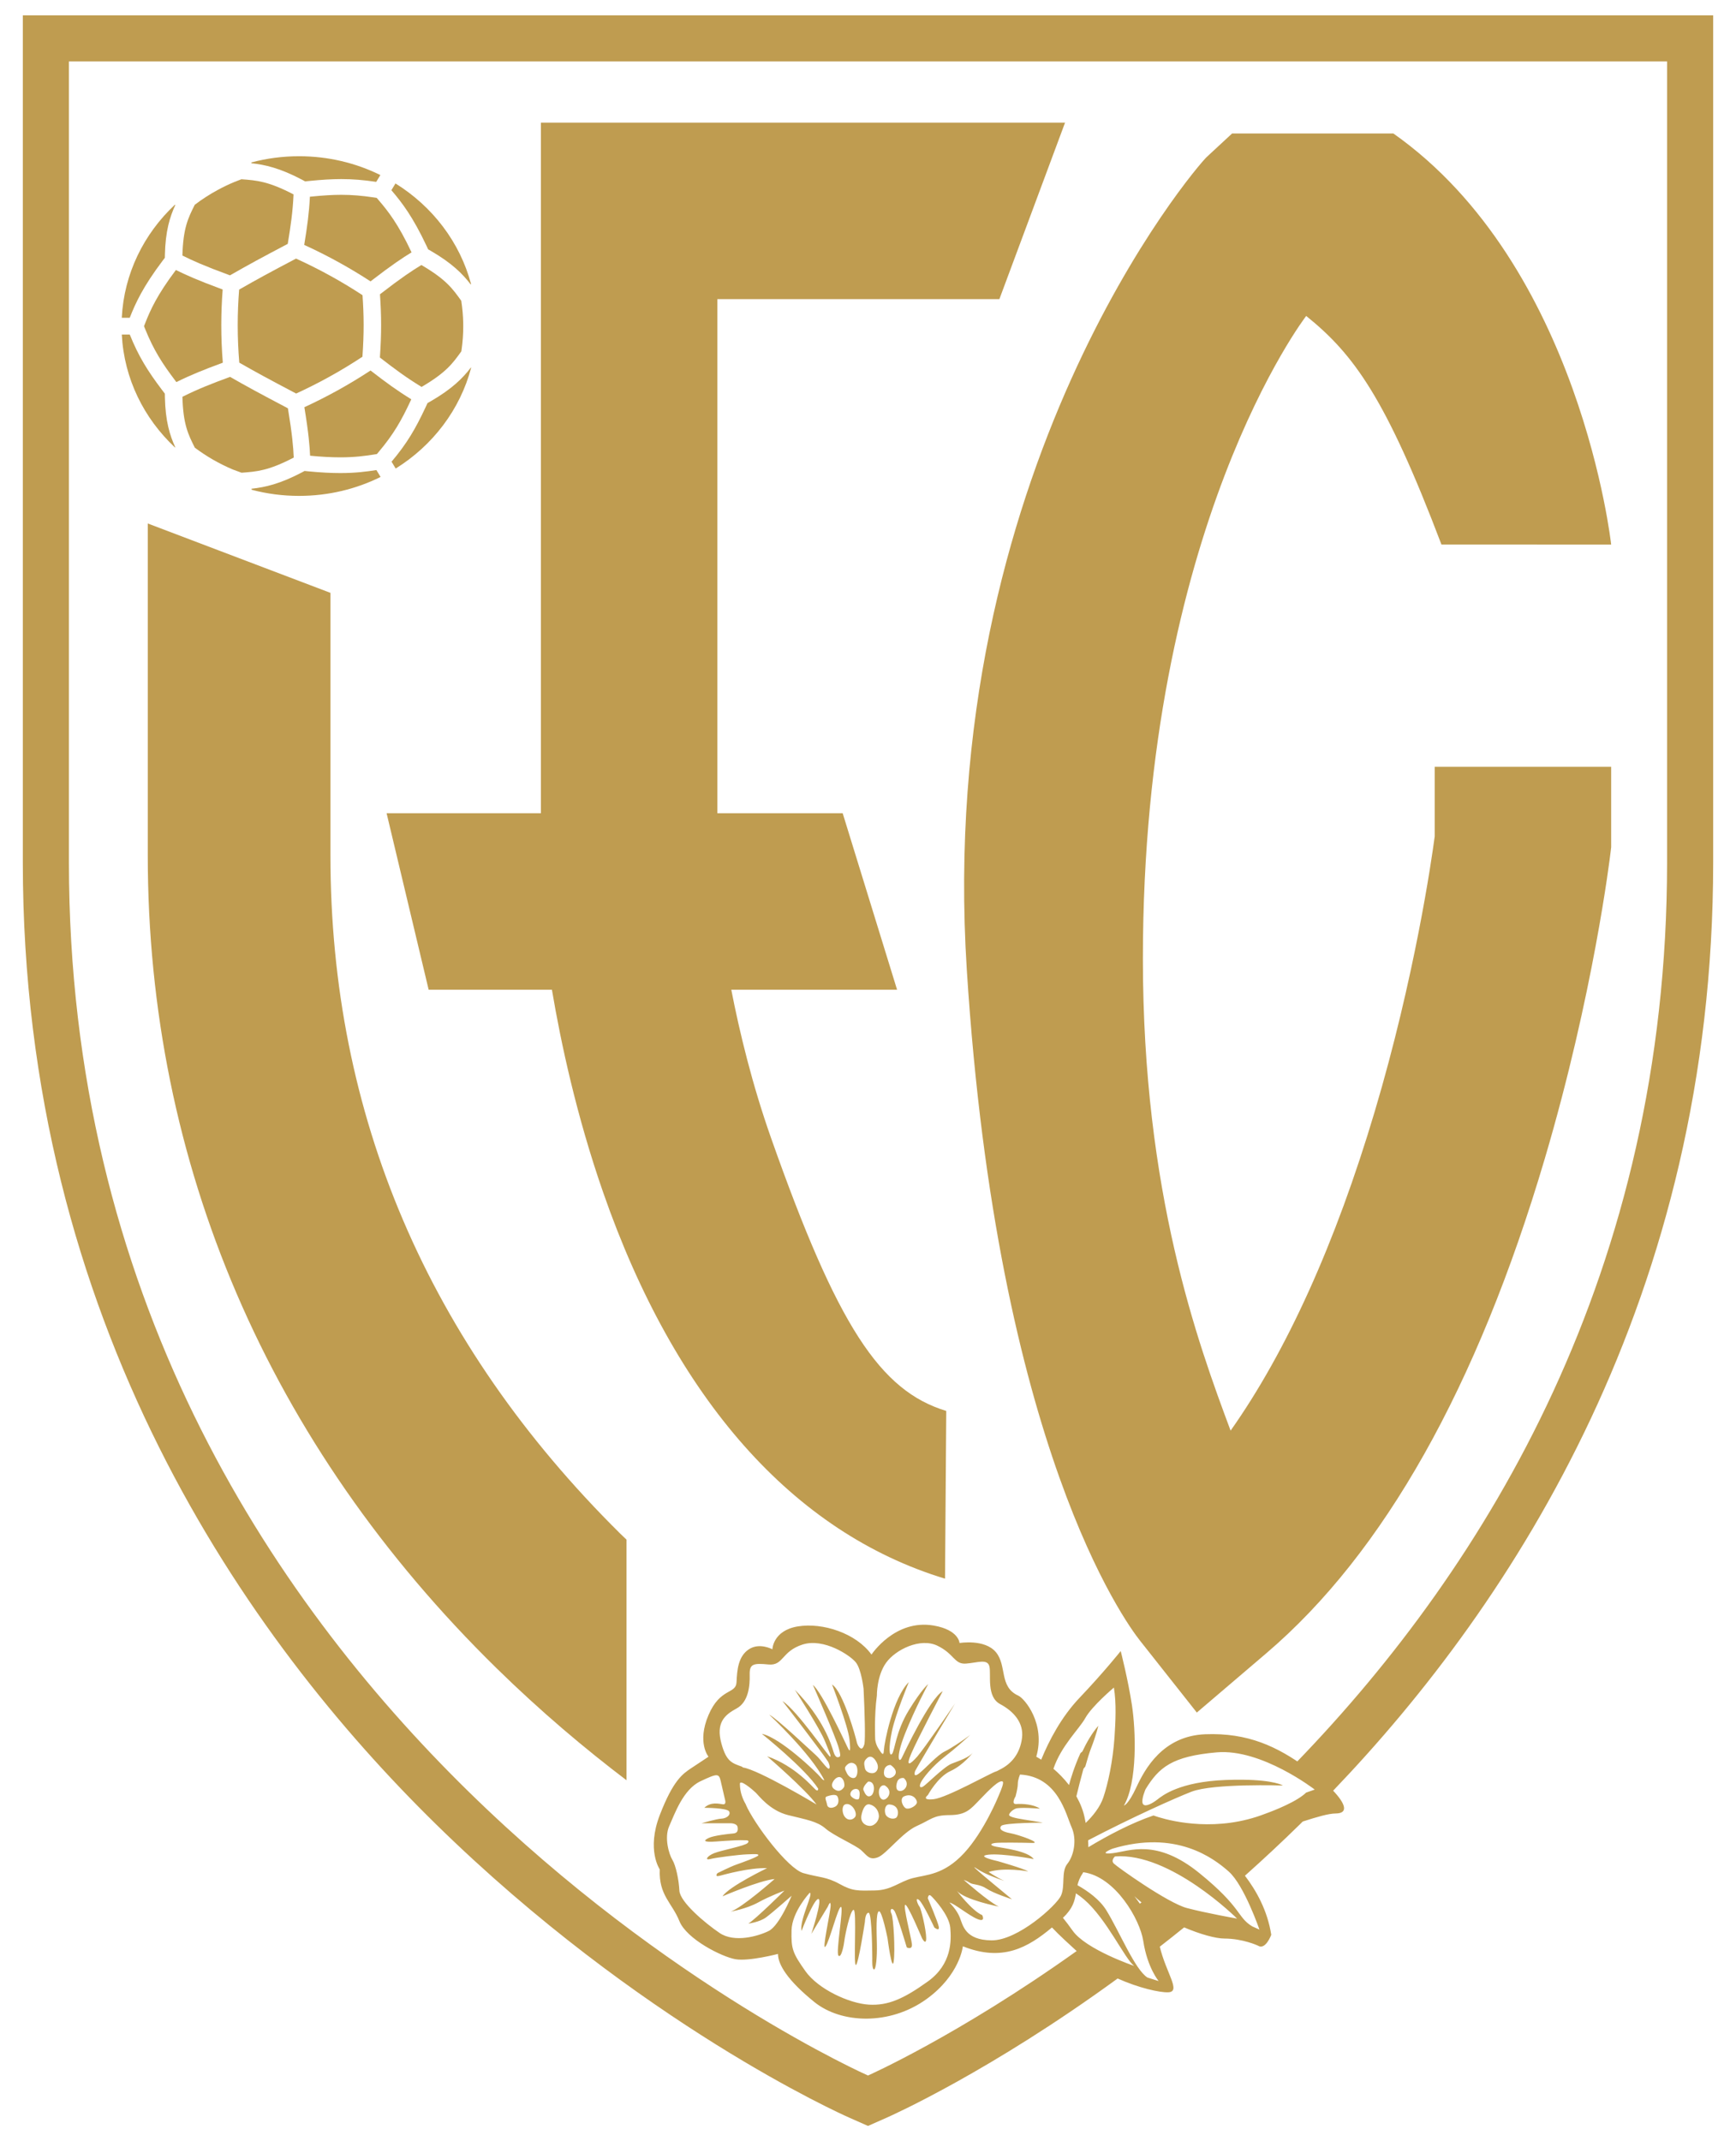
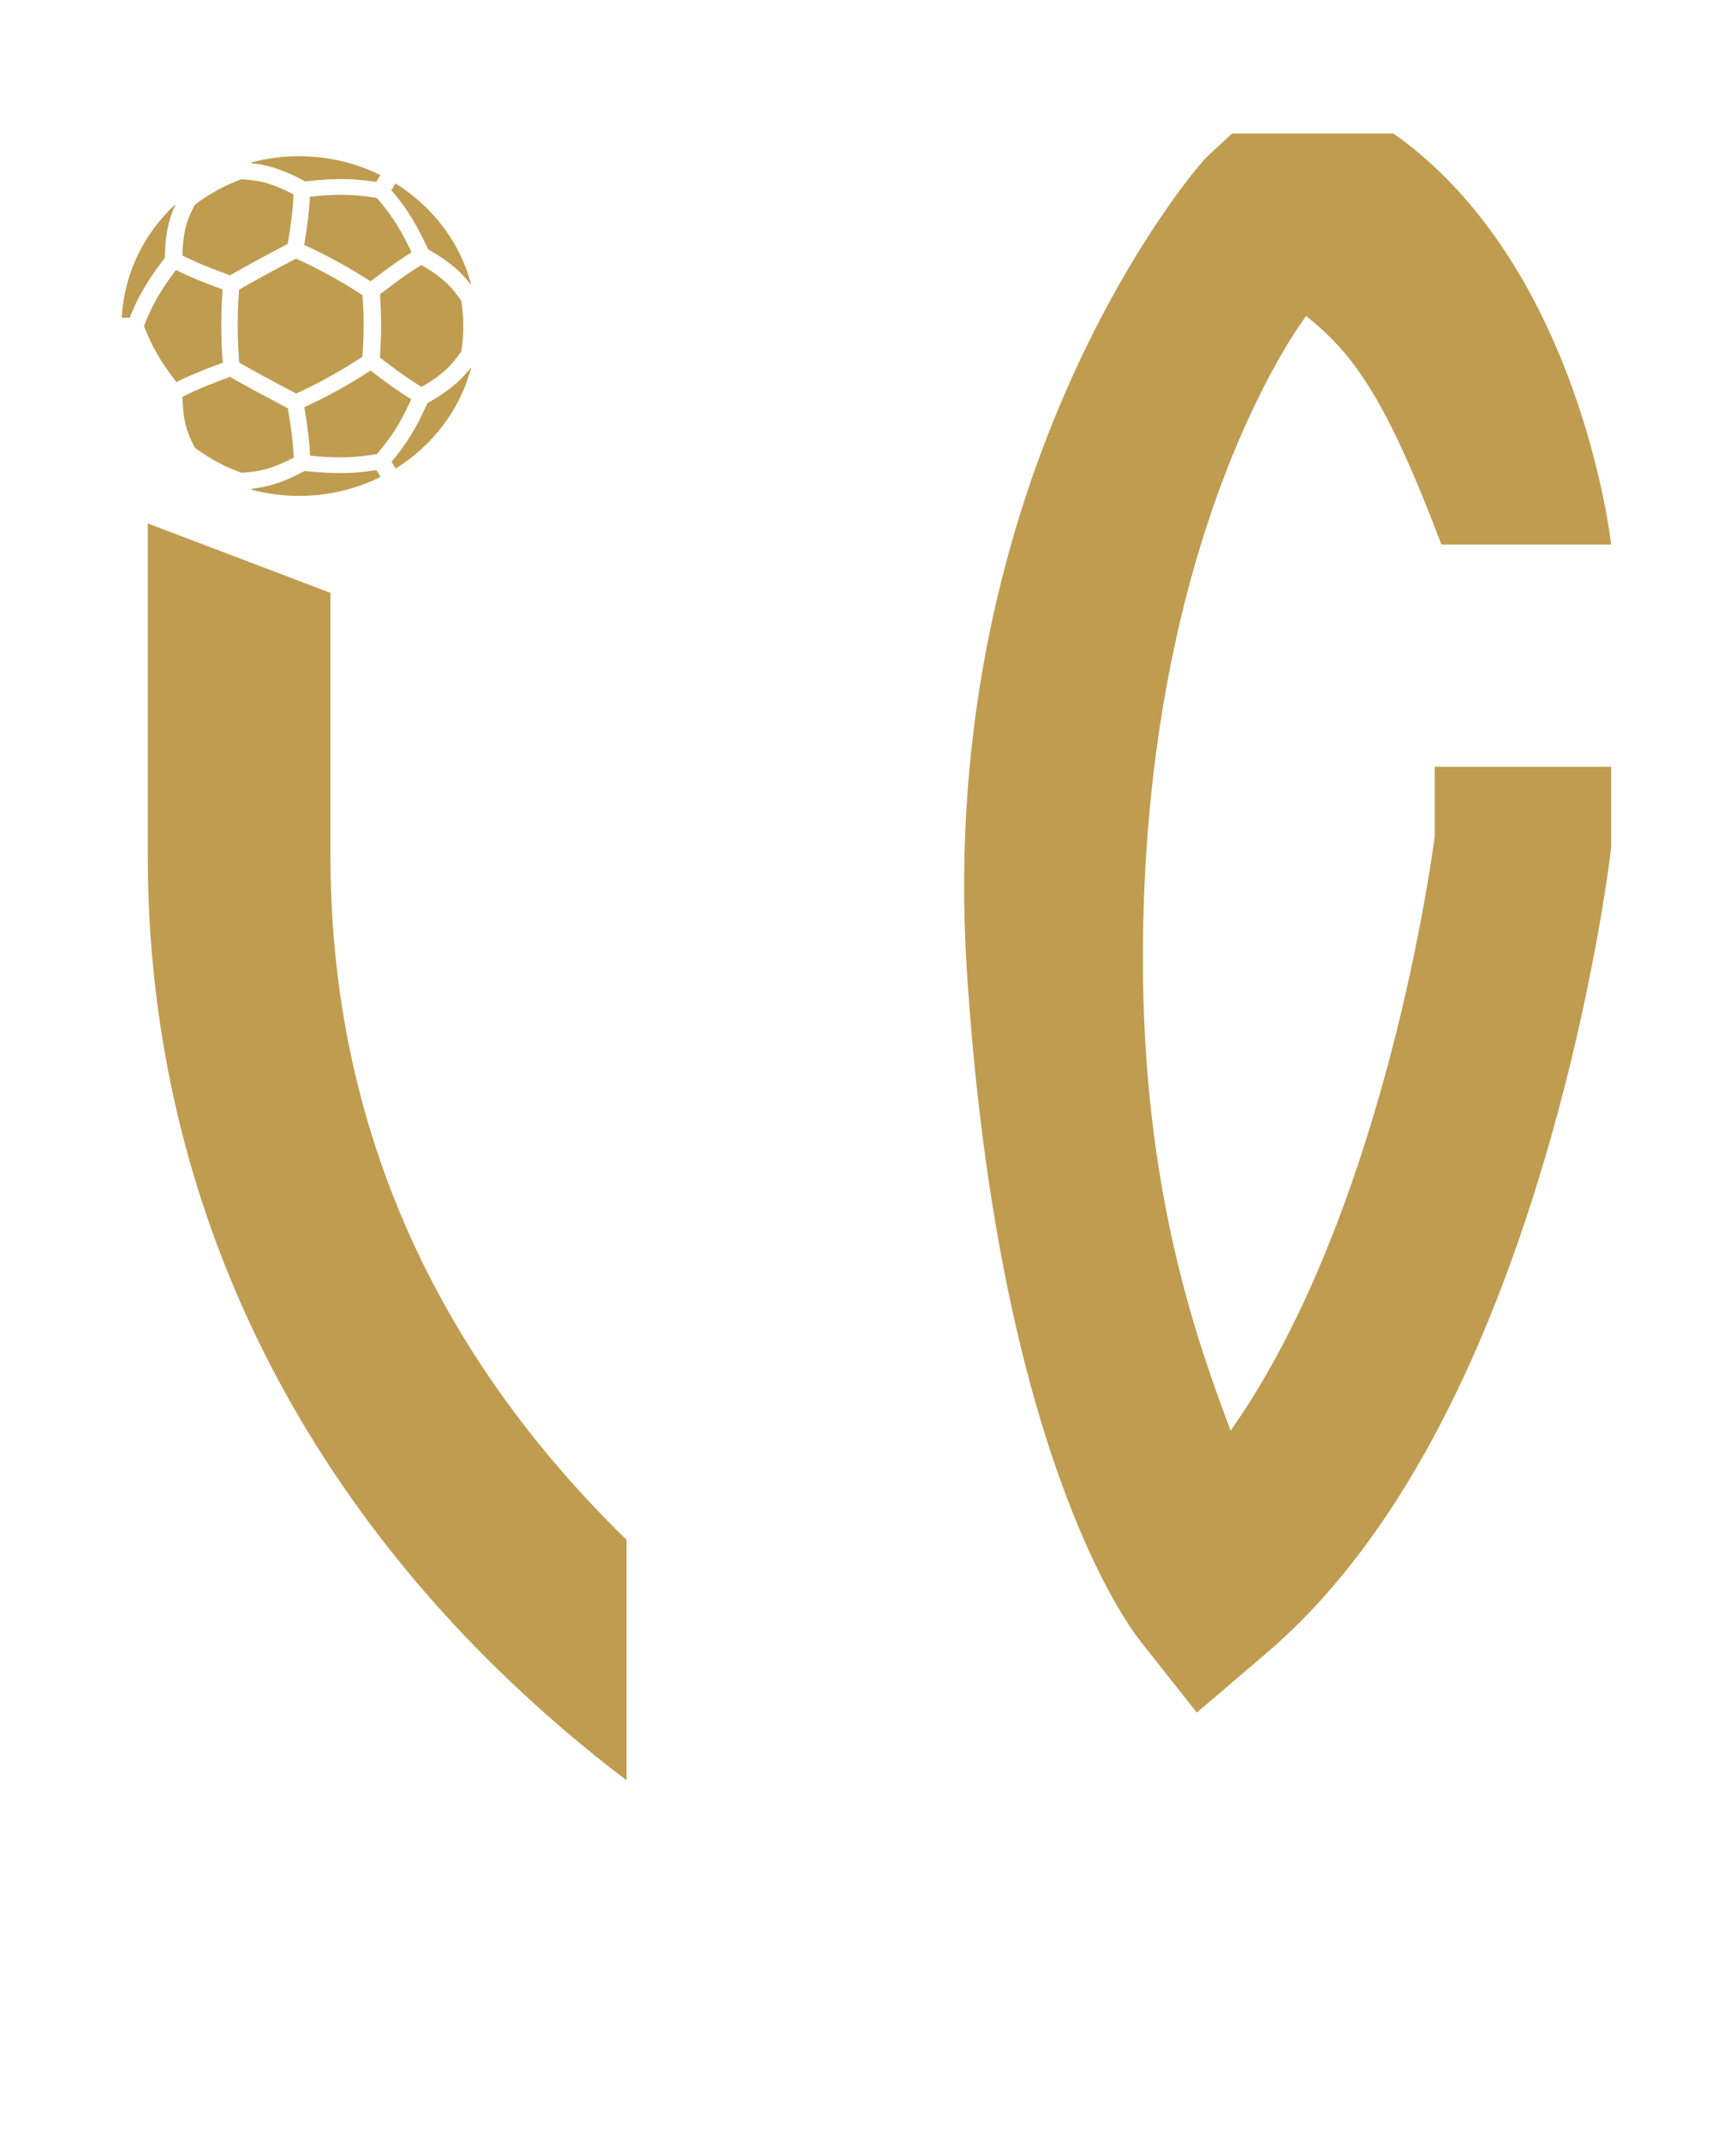
<svg xmlns="http://www.w3.org/2000/svg" id="_レイヤー_1" data-name="レイヤー_1" version="1.1" viewBox="0 0 300 370">
  <defs>
    <style>
      .st0 {
        fill: #bf9c50;
      }
    </style>
  </defs>
  <g>
    <g>
-       <path class="st0" d="M133.233,196.601c-3.262-9.256-5.437-18.28-6.858-25.578h28.65l-9.399-30.492h-21.659V51.685h48.739l11.347-30.492h-90.578v119.337h-26.666l7.267,30.492h21.303c1.537,9.135,4.24,21.769,8.857,35.035,12.427,35.705,32.855,58.781,59.075,66.735l.212-28.986c-11.423-3.465-18.81-14.627-30.291-47.206Z" />
      <path class="st0" d="M225.725,54.595s-28.221,36.55-28.221,111.062c0,40.428,9.48,66.348,15.158,81.554,9.674-13.697,18.138-32.377,24.913-55.167,6.895-23.186,9.792-43.266,10.361-47.526v-12.014h30.492v13.89l-.107.895c-.117.988-2.964,24.506-11.369,52.938-11.646,39.397-27.825,68.138-48.087,85.425l-12.041,10.273-9.815-12.418c-2.51-3.176-24.675-33.412-29.934-115.909-5.506-86.37,39.716-138.855,41.468-140.477l4.383-4.06h27.857c32.375,22.807,37.645,71.045,37.645,71.045l-29.33-.012c-9.615-25.314-15.122-32.849-23.373-39.499Z" />
    </g>
    <g>
      <path class="st0" d="M65.664,50.85c3.758-2.908,5.53-4.065,7.135-5.043.007-.004.015-.009.021-.014,4.25,2.487,5.382,4.07,6.884,6.172.006.031.013.064.02.096.189,1.234.299,2.482.325,3.736.002.198.005.403.005.601,0,1.338-.094,2.683-.287,4.022-.014.095-.029.193-.044.291-1.496,2.091-2.637,3.671-6.868,6.148-.032-.019-.067-.04-.099-.06-2.55-1.556-4.488-2.995-7.105-5.019.147-2.145.21-3.958.209-5.615.001-1.882-.081-3.569-.197-5.316Z" />
      <path class="st0" d="M62.841,56.166c0,1.6-.061,3.362-.207,5.477-1.809,1.195-3.729,2.364-5.753,3.482l-.001.001c-1.913,1.057-3.822,2.013-5.705,2.878-5.004-2.637-6.968-3.705-9.823-5.338-.176-2.085-.272-4.247-.272-6.469-.001-2.112.088-4.168.246-6.156,3.339-1.908,5.083-2.853,9.832-5.356,1.975.897,3.978,1.896,5.99,3.008,1.928,1.065,3.764,2.178,5.499,3.316.117,1.721.194,3.345.194,5.159Z" />
      <path class="st0" d="M33.66,35.382c.002-.002.005-.004.008-.006,1.253-.952,2.595-1.818,4.012-2.583.911-.493,1.857-.944,2.83-1.35.481-.193.867-.344,1.205-.469,2.646.193,4.647.347,9.012,2.618-.001.035-.002.07-.004.105-.134,2.905-.47,5.239-.997,8.442-4.786,2.524-6.595,3.503-9.986,5.441-4.544-1.67-6.49-2.565-8.182-3.407-.012-.005-.024-.012-.036-.017.126-4.753.989-6.484,2.137-8.773Z" />
      <path class="st0" d="M40.236,81.132c-1.189-.505-2.35-1.082-3.472-1.73-1.07-.617-2.104-1.3-3.098-2.045-1.151-2.296-2.016-4.029-2.142-8.792.034-.017.07-.035.104-.051,2.694-1.34,4.973-2.228,8.13-3.391,2.913,1.667,4.937,2.767,9.997,5.433.761,4.61.922,6.665,1.005,8.491 0.0.007.001.014.001.021-4.369,2.275-6.368,2.425-9.017,2.618-.468-.165-.956-.347-1.507-.554Z" />
      <path class="st0" d="M68.341,31.701c6.39,3.963,11.14,10.142,13.065,17.393-.021.016-.043.038-.064.055-1.377-1.8-3.221-3.677-6.948-5.831-.131-.076-.27-.153-.406-.229-.09-.194-.179-.39-.267-.578-2.374-5.055-4.273-7.53-6.085-9.641l.705-1.168Z" />
      <path class="st0" d="M43.46,28.063c2.614-.695,5.37-1.067,8.221-1.067,5.066,0,9.837,1.174,14.047,3.252l-.712,1.179c-2.214-.332-4.114-.484-6.035-.482-1.699,0-3.408.115-5.373.308-.286.028-.579.058-.878.09-.183-.101-.368-.202-.546-.295-3.813-2.012-6.437-2.601-8.755-2.842.01-.047.022-.099.031-.144Z" />
-       <path class="st0" d="M30.237,77.322c-5.356-5.014-8.798-11.876-9.189-19.517h1.376c1.519,3.773,3.084,6.278,5.55,9.542.168.223.34.448.516.679.002.201.002.402.006.596.083,4.169.86,6.639,1.802,8.682-.02.006-.042.013-.061.018Z" />
      <path class="st0" d="M28.496,44.099c-.003.145-.003.296-.004.445-.13.168-.261.338-.385.502-3.392,4.499-4.682,7.311-5.687,9.869h-1.375c.383-7.642,3.817-14.509,9.165-19.526.028.009.061.018.09.028-.942,2.042-1.72,4.512-1.804,8.683Z" />
      <path class="st0" d="M51.681,85.689c-2.836,0-5.579-.368-8.182-1.055-.011-.057-.025-.121-.038-.182,2.32-.242,4.947-.833,8.766-2.85.134-.069.271-.145.407-.219.221.022.441.045.655.066,2.171.209,3.971.296,5.525.296h.016c2.566,0,4.469-.244,6.22-.519l.718,1.19c-4.218,2.091-9.003,3.272-14.087,3.272Z" />
      <path class="st0" d="M68.378,80.961l-.712-1.181c2.655-3.144,4.139-5.691,5.859-9.364.117-.251.236-.507.356-.768.182-.101.364-.203.538-.303,3.732-2.156,5.58-4.036,6.958-5.838.014.011.029.026.042.036-1.913,7.258-6.655,13.446-13.04,17.419Z" />
      <path class="st0" d="M58.83,79.028c-1.563,0-3.272-.092-5.242-.281-.081-1.696-.239-3.799-.989-8.382,1.947-.899,3.864-1.869,5.702-2.884,1.939-1.071,3.865-2.234,5.73-3.458,2.716,2.096,4.594,3.47,7.045,4.975-.048.104-.097.208-.145.311-1.554,3.317-2.887,5.697-5.475,8.764l-.328.389-.537.084c-1.49.234-3.287.483-5.761.483h0Z" />
      <path class="st0" d="M30.478,66.023c-.068-.089-.135-.178-.201-.266-2.232-2.954-3.722-5.251-5.202-8.928l-.188-.467.193-.491c.896-2.282,2.045-4.873,5.317-9.215,1.576.781,3.553,1.699,8.083,3.37-.159,2.054-.239,4.129-.239,6.17-0,2.148.088,4.326.264,6.476-3.253,1.201-5.44,2.073-8.025,3.35h0Z" />
      <path class="st0" d="M64.03,48.62c-1.772-1.155-3.608-2.258-5.462-3.282-1.942-1.073-3.958-2.089-5.996-3.02.54-3.296.844-5.544.981-8.325.116-.012.23-.023.345-.034,2.071-.204,3.639-.295,5.082-.295h.036c1.75,0,3.516.143,5.559.449l.52.078.346.404c1.616,1.882,3.385,4.128,5.68,9.013-1.493.914-3.314,2.095-7.092,5.013h0Z" />
    </g>
    <path class="st0" d="M108.271,266.051c-.376-.366-.752-.71-1.128-1.083-33.204-32.896-50.039-72.302-50.039-117.126v-45.398l-31.567-11.987v57.386c0,53.227,20.845,101.787,60.283,140.433,7.655,7.501,15.296,13.923,22.451,19.353v-41.577Z" />
  </g>
-   <path class="st0" d="M296.056,149.021V2.646H3.944v146.376c0,79.54,38.847,134.302,71.435,166.236,35.151,34.444,69.937,50.029,71.4,50.675l3.22,1.423,3.219-1.422c1.011-.447,17.95-8.037,39.921-24.055,3.644,1.639,7.265,2.437,8.723,2.386,2.338-.081-.383-3.336-1.464-8.001.009.04.022.075.032.115,1.388-1.081,2.788-2.187,4.201-3.331,0-0-.001-0-.001-0,2.802,1.192,5.449,1.925,6.962,1.929,3.193.008,5.773,1.214,5.773,1.214,1.322.881,2.321-1.863,2.321-1.863-.639-4.15-2.56-7.606-4.547-10.209,3.141-2.803,6.309-5.752,9.48-8.859.167-.164.337-.337.504-.502,2.433-.792,4.504-1.388,5.673-1.392,2.336-.007,1.667-1.743-.416-3.943.002.001.002.002.003.003,31.231-32.585,65.673-85.504,65.673-160.402ZM186.053,337.14c-20.581,14.661-36.054,21.505-36.054,21.505,0,0-138.088-61-138.088-209.624V10.612h276.179v138.409c0,70.62-31.179,121.443-63.905,155.352.525.351,1.048.708,1.57,1.086-5.02-3.645-10.088-6.072-17.473-5.785s-10.474,6.088-11.903,9.165c-1.43,3.078-2.155,3.156-2.155,3.156,2.356-4.039,2.065-12.914,1.385-17.366-.681-4.452-1.938-9.331-1.938-9.331,0,0-2.871,3.617-7.142,8.109-3.103,3.263-5.262,7.38-6.595,10.659-.498-.314-.853-.511-.853-.511,1.646-5.68-2.013-10.059-3.099-10.548-3.371-1.518-1.936-5.173-3.872-7.505-1.937-2.333-6.294-1.593-6.294-1.593,0,0-.097-2.262-4.454-3.017-6.715-1.164-10.76,5.015-10.76,5.015-2.641-3.675-8.412-5.578-12.729-4.868-4.319.71-4.396,3.955-4.396,3.955,0,0-2.227-1.217-4.067,0-1.84,1.217-2.034,3.55-2.13,5.68-.097,2.13-2.808.913-4.842,5.68-2.033,4.767,0,7.201,0,7.201,0,0-1.549,1.014-3.002,1.989-1.452.975-3.098,2.068-5.422,8.1-2.323,6.032,0,9.385,0,9.385-.193,4.463,2.13,5.781,3.389,8.925,1.258,3.144,7.358,6.187,9.682,6.593s7.359-.913,7.359-.913c0,1.826,1.646,4.564,6.293,8.317,4.647,3.753,13.041,4.057,19.365-.507,5.778-4.17,6.293-9.128,6.293-9.128,6.842,2.731,11.246.219,15.395-3.255,1.253,1.335,2.953,2.878,5.196,4.932-.33-.303-.625-.572-.933-.854ZM187.045,302.653c-.121.086-.221.198-.335.293-1.054,2.315-1.704,4.485-1.974,5.503-.882-1.136-1.812-2.07-2.693-2.809,1.359-4.008,4.452-6.858,5.496-8.743,1.167-2.106,4.955-5.288,4.955-5.288.452,2.754.277,5.881.106,8.58-.293,4.238-1.138,8.064-1.932,10.409-.572,1.689-1.815,3.201-3.047,4.401-.066-.328-.118-.568-.118-.568-.265-1.512-.825-2.834-1.493-4.035.276-1.169.742-3.015,1.22-4.743.088-.14.222-.265.322-.401.364-1.297.726-2.487,1.004-3.19.872-2.213,1.247-3.852,1.247-3.852-1.105,1.282-2.023,2.876-2.758,4.444ZM172.61,310.221s-2.487,6.203-6.02,10.006c-3.534,3.803-6.536,3.702-8.86,4.31-2.323.609-3.658,2.079-6.525,2.13-2.866.051-3.834.152-6.11-1.116-2.275-1.268-3.534-1.116-6.245-1.876-2.712-.761-8.527-8.52-9.976-11.866,0,0,.037.036.047.045-.583-.972-1.044-2.161-1.061-3.593-.01-.904,2.18.977,2.712,1.477.532.499,2.421,3.105,5.616,3.907,3.195.802,5,1.055,6.47,2.323,1.47,1.268,5.164,2.84,6.173,3.753,1.009.913,1.409,1.775,2.879,1.217,1.47-.558,4.233-4.31,6.749-5.426,2.515-1.116,2.799-1.857,5.635-1.867,2.836-.01,3.61-.99,5.256-2.706,1.646-1.716,3.34-3.447,3.921-3.089.236.146-.143,1.194-.668,2.38.001-0.0.008-.01.008-.01ZM147.902,307.043c-.387.456-1.211.097-1.55-.636-.339-.733-.532-.9,0-1.425.594-.585,1.21-.388,1.55,0,.339.388.387,1.605,0,2.061ZM148.482,310.694c-.094.497-.977.188-1.384-.286-.407-.474.097-1.22.692-1.278.596-.058.934.297.692,1.565ZM147.098,312.012c.561.406,1.045,1.471.658,1.978-.387.507-1.194.659-1.734,0-.54-.659-.573-1.927,0-2.181.573-.253,1.077.203,1.077.203ZM145.82,308.868c-.339.456-.872.913-1.695.261-.823-.652.039-1.656.387-1.884,1.162-.761,1.646,1.167,1.307,1.623ZM144.707,310.408c.291.489.291,1.402-.339,1.757-.63.355-1.356.304-1.452-.355-.097-.659-.532-1.23,0-1.402.402-.13,1.5-.489,1.791,0ZM150.33,311.809c.887.244,1.457.965,1.547,1.877.091.913-.715,1.826-1.547,1.826-.831,0-1.703-.667-1.461-1.855s.721-2.052,1.461-1.848ZM149.233,309.375c-.267-.608.799-1.521.799-1.521,1.307-.101,1.162,2.028.495,2.434-.666.406-1.028-.304-1.294-.913ZM155.624,309.477c-.848.051-.848-.862-.557-1.626.29-.764,1.114-.605,1.114-.605,1.064.912.29,2.181-.557,2.232ZM158.456,311.464c-.049.516-1.114,1.157-1.758,1.056-.644-.101-1.333-1.73-.469-2.112,1.452-.641,2.275.54,2.227,1.056ZM154.806,314.142c-.552.304-1.628,0-1.821-.761s.052-1.609.716-1.572c1.83.101,1.656,2.029,1.105,2.333ZM153.701,307.245c-.591-0-1.104-.304-.911-1.316.192-1.012,1.115-.947,1.115-.947,1.84,1.286.387,2.264-.203,2.264ZM152.888,308.513c1.356.812.774,2.13,0,2.426-.775.296-1.21-1.006-.92-1.81.29-.804.92-.616.92-.616ZM172.696,305.825q0,0-.001 0c-.017.008-.03.021-.047.029l-.002-.006c-.207.133-.409.234-.587.28-.774.203-8.424,4.513-10.699,4.767-2.275.253-1.016-.71-1.016-.71,0,0,1.695-3.144,3.921-4.158,2.227-1.014,3.873-3.195,3.873-3.195-.678.862-2.372,1.42-3.68,1.927-1.307.507-4.405,3.651-4.938,3.956-.532.304-.725,0-.387-.71.339-.71,1.937-2.789,4.26-4.564,1.552-1.186,3.281-2.74,4.27-3.652-1.196.938-3.368,2.355-4.366,2.84-1.356.659-3.292,2.891-4.454,3.803-1.162.913-.702-.406-.702-.406,1.283-2.333,6.899-11.664,6.899-11.664,0,0-5.325,7.81-6.535,9.179-1.21,1.369-2.082,1.927-1.016-.558,1.064-2.485,5.422-10.751,5.422-10.751-2.227,1.268-6.681,10.7-7.092,11.562s-1.138.152.557-4.158c1.695-4.31,4.018-8.621,4.018-8.621,0,0-1.065.811-3.34,4.513-2.275,3.702-2.421,6.998-2.905,7.545s-.63-1.054,0-3.995c.63-2.941,2.905-8.418,2.905-8.418-2.759,2.738-4.26,10.599-4.309,11.765-.049,1.166-.387.558-.92-.253-.533-.812-.582-1.623-.582-1.623,0,0-.193-4.057.291-7.556,0,0-.048-3.398,1.598-5.68,1.646-2.282,5.906-4.361,8.859-2.941,2.953,1.42,2.905,3.246,4.938,3.093,2.033-.152,3.776-.913,4.067.558.291,1.471-.533,5.173,1.839,6.44,2.373,1.268,4.115,3.246,3.777,5.883-.336,2.616-1.752,4.441-3.914,5.477ZM151.533,304.609c.339.71.165,1.369-.329,1.673s-1.581.048-1.739-.737c-.159-.784-.255-1.19.373-1.748.714-.633,1.356.101,1.695.812ZM149.389,301.322s-.193.827-.52.827c-.326,0-.726-.646-.835-1.217-.108-.57-2.287-8.596-4.247-9.851,0,0,2.759,7.112,3.013,9.508.254,2.396.036,2.13-.399,1.217-.435-.913-4.357-9.394-5.918-10.649,0,0,3.994,9.09,4.466,10.916,0,0,.399,1.293.182,1.445-.218.152-.726.418-1.09-.799-.363-1.217-1.742-5.743-6.681-10.725,0,0,4.285,6.618,5.192,8.862.908,2.244,1.09,2.548.908,2.7-.181.152-5.664-7.949-8.242-9.623,0,0,6.681,8.596,7.916,10.535,0,0,.435.913.145,1.141-.291.228-1.416-1.559-2.324-2.358-.908-.799-6.753-6.352-8.025-6.96,0,0,7.153,6.656,9.514,11.296,0,0-.109.19-.654-.494-.545-.685-6.862-6.808-10.131-7.493,0,0,7.517,6.009,9.731,9.47,0,0,.036.57-.435.19-.472-.38-3.522-4.108-8.388-5.781,0,0,6.717,5.781,8.533,8.329,0,0-10.022-6.009-12.709-6.39,0,0-.102-.084-.178-.145-1.74-.619-2.694-.878-3.549-4.013-.968-3.55.533-4.919,2.615-6.035,2.081-1.116,2.323-3.956,2.275-5.832-.049-1.876.629-2.029,3.244-1.775,2.614.254,2.227-2.282,5.906-3.448,3.68-1.166,8.231,1.876,9.199,3.093.967,1.217,1.331,4.564,1.331,4.564.217,4.412.307,8.496.156,9.492ZM124.567,307.851l.726,3.132s.29.867-.363.796c-.654-.07-2.058-.496-3.22.604,0,0,4.018-.001,4.309.651.291.652-.533,1.19-1.356,1.225-.823.036-3.437.796-3.437.796h5.051s1.097-0,1.195.685c.097.685-.097,1.04-.823,1.09-.726.051-3.341.355-4.164.761-.823.406-.871.608.049.659s4.06-.355,6.339-.254c0,0,.778-.041.342.461-.435.502-4.551,1.263-5.809,1.77-1.259.507-1.646,1.268-.678,1.014.968-.254,4.938-.761,6.343-.812,1.404-.051,1.985-.101,1.985.152,0,.253-2.808,1.268-3.824,1.623-1.017.355-3.244,1.471-3.244,1.471,0,0-.602.71.377.456.979-.253,5.142-1.42,8.192-1.318,0,0-6.632,3.195-7.697,4.868,0,0,6.342-2.738,9.004-2.992,0,0-5.631,4.97-7.584,5.629,0,0,2.695-.456,4.728-1.572,2.033-1.116,4.552-2.053,4.552-2.053,0,0-4.987,4.944-6.246,5.705,0,0,1.937-.254,3.05-1.065,1.114-.812,4.437-3.753,4.437-3.753,0,0-2.113,5.173-3.953,6.086-1.84.913-5.927,2.079-8.483.355-2.555-1.724-6.864-5.375-6.961-7.327-.097-1.953-.63-4.366-1.21-5.315-.581-.948-1.452-3.839-.533-5.867.92-2.029,2.373-6.289,5.374-7.708,3.002-1.42,3.204-1.378,3.534.048ZM136.786,333.565c.079-3.214,3.128-6.491,3.128-6.491.774-.051-1.791,4.666-1.404,6.593,0,0,2.13-5.528,2.905-5.528.774,0-1.211,6.035-1.211,6.035l2.857-4.716s.484-1.268.484-.203c0,1.065-1.585,8.012-.889,7.1s2.196-6.947,2.68-6.846-.932,7.911-.442,8.418.944-1.826,1.032-2.637c.088-.811,1.008-5.274,1.589-5.274s-.06,9.585.381,9.534c.442-.051,1.569-7.455,1.569-7.455,0,0,.042-1.572.644-1.572s.633,7.962.633,7.962c0,0-.078,1.775.284,1.825.362.051.556-2.181.507-4.361-.048-2.181-.181-5.477.345-5.68s1.495,4.639,1.495,4.639c0,0,.774,5.96,1.065,4.033.291-1.927-.045-7.607-.386-8.266s.026-1.166.497-.507c.47.659,2.15,6.339,2.15,6.339,0,0,.983.507.887-.558s-1.549-6.542-1.162-6.795c.387-.253,2.905,5.754,2.905,5.754,0,0,.726,1.393.726,0s-.872-5.095-1.162-5.45c-.291-.355-.823-1.724-.097-1.166.725.558,2.662,4.767,2.662,4.767,0,0,.92.761.775-.101-.145-.862-1.888-4.919-1.888-4.919,0,0,.048-.913.581-.406.532.507,3.098,3.296,3.292,5.477.194,2.181.291,6.288-3.872,9.28-4.163,2.992-6.875,4.209-10.215,4.006-3.34-.203-8.714-2.637-10.941-5.781-2.227-3.144-2.48-3.862-2.402-7.049ZM164.071,328.747c.92.203,3.244,2.181,4.794,2.84,1.549.659.871-.659.871-.659-1.742-.71-4.405-4.234-4.405-4.234,1.307,1.598,7.28,2.763,7.28,2.763-1.628-.71-6.069-4.615-6.069-4.615,0,0,.533.152,1.065.507.533.355,1.695.203,2.905,1.014,1.21.811,4.361,1.826,4.361,1.826l-2.261-1.876s-5.875-4.818-3.794-3.398c1.196.815,3.219,1.588,4.74,2.106-1.417-.649-2.707-1.548-2.707-1.548,2.712-.862,6.826-.101,6.826-.101-.823-.507-5.277-1.775-5.277-1.775,0,0-3.97-.862-1.549-1.116,2.421-.254,7.794.761,7.794.761-1.065-1.42-5.228-1.876-6.487-2.13-1.258-.254-.968-.558-.145-.654.823-.097,4.503-.056,6.342,0,1.84.056-2.323-1.425-3.728-1.678-1.404-.254-2.081-.71-1.597-1.268.484-.558,7.214-.558,7.214-.558,0,0-1.405-.253-3.196-.524s-2.614-.541-2.662-.784c-.049-.244.435-.821,1.113-1.115.678-.294,4.212,0,4.212,0-1.065-.75-3.049-.873-4.067-.797s-.145-1.325-.145-1.325c0,0,.387-1.387.387-2.146s.387-1.625.387-1.625c6.584.355,7.94,6.947,8.907,9.103.968,2.155.387,4.945-.725,6.314-1.114,1.369-.339,3.854-1.114,5.527s-7.456,7.759-12.006,7.708c-4.551-.051-4.938-2.586-5.47-3.955-.533-1.369-1.792-2.586-1.792-2.586ZM189.602,339.947c.224.144.449.285.679.422-.233-.138-.453-.277-.679-.422ZM185.356,333.603c-.592-.848-1.143-1.55-1.671-2.212,1.707-1.585,2.031-2.911,2.248-4.227.452.299.919.64,1.41,1.062,3.908,3.361,7.025,10.256,8.645,11.478,0,0-8.356-2.841-10.632-6.101ZM198.294,341.716c-2.165-1.371-4.816-7.897-7.101-11.613-1.159-1.886-3.225-3.348-4.995-4.345.159-.663.41-1.346.918-2.082.033-.047.046-.113.077-.162,5.531.747,9.804,8.141,10.375,11.877.709,4.637,2.664,6.936,2.664,6.936l-1.937-.611ZM196.983,328.95c-.554-.801-.957-1.292-.957-1.292.372.369.808.719,1.238,1.072-.002-.001-.002-.001-.003-.002-.093.073-.186.15-.278.222ZM199.53,333.63c.084.205.167.4.245.612-.077-.209-.161-.409-.245-.612ZM197.849,330.286c.021.035.043.076.064.112-.021-.035-.043-.077-.064-.112ZM198.689,331.792c.093.179.178.36.269.547-.089-.184-.178-.371-.269-.547ZM198.859,329.917c.048.033.094.066.142.098-.048-.032-.094-.065-.142-.098ZM202.587,332.097c.116.058.232.111.349.168-.116-.057-.232-.11-.349-.168ZM200.648,331.047c.097.057.195.112.294.168-.099-.056-.197-.111-.294-.168ZM205.12,329.709c-3.341-.883-12.088-7.13-12.647-7.7-.559-.569.212-1.222.212-1.222,9.562-.748,21.094,10.742,21.094,10.742,0,0-5.319-.937-8.66-1.821ZM216.397,332.872c-2.649-1.597-1.704-3.184-9.161-9.228-7.456-6.044-12.121-3.746-14.915-3.425-2.793.321-.088-.764-.088-.764,10.944-3.301,17.449,1.584,20.116,3.953,2.667,2.369,5.298,10.024,5.298,10.024l-1.252-.56ZM210.767,319.52c-.022-.018-.045-.038-.065-.055.021.018.042.036.065.055ZM210.221,319.074c-.014-.011-.031-.026-.045-.037.015.012.031.024.045.037ZM209.864,318.798c-.008-.006-.023-.017-.031-.023.01.008.019.014.031.023ZM211.401,320.072c.018.017.036.031.054.048-.018-.016-.036-.032-.054-.048ZM210.995,318.689c.135-.009.276-.025.416-.039-.14.014-.281.03-.416.039ZM223.142,315.411c.643-.215,1.272-.425,1.88-.623-.608.198-1.236.407-1.88.623ZM212.56,318.491c.14-.024.275-.044.42-.072-.145.028-.279.048-.42.072ZM214.657,318.048c.097-.024.197-.053.295-.078-.097.025-.198.054-.295.078ZM216.497,317.547c.202-.058.404-.118.608-.179-.204.061-.406.121-.608.179ZM218.531,316.93c.166-.053.331-.103.498-.157-.167.054-.331.104-.498.157ZM220.887,316.166c.416-.138.83-.277,1.239-.414-.413.138-.821.275-1.239.414ZM225.71,309.759c-.15.149-.327.297-.516.445-2.136,1.669-6.529,3.202-6.529,3.202-8.198,3.201-15.889,1.379-18.439.601-.573-.175-.892-.298-.892-.298-3.898,1.336-7.888,3.459-11.256,5.483-.005-.402-.013-.806-.041-1.191,7.713-4.033,15.147-7.345,17.867-8.399,3.776-1.462,15.792-1.071,15.792-1.071,0,0-1.438-.945-7.026-.997-.858-.008-1.808.004-2.872.045-7.993.307-10.955,2.718-11.795,3.377-.77.605-1.989,1.307-2.417.852-.04-.042-.082-.078-.107-.139-.297-.74.487-2.499.487-2.499,2.313-3.766,4.556-5.687,12.295-6.366,7.739-.679,16.938,6.432,16.938,6.432l-1.489.524ZM228.07,307.281c.154.13.299.255.448.385-.148-.128-.294-.256-.448-.385Z" />
</svg>